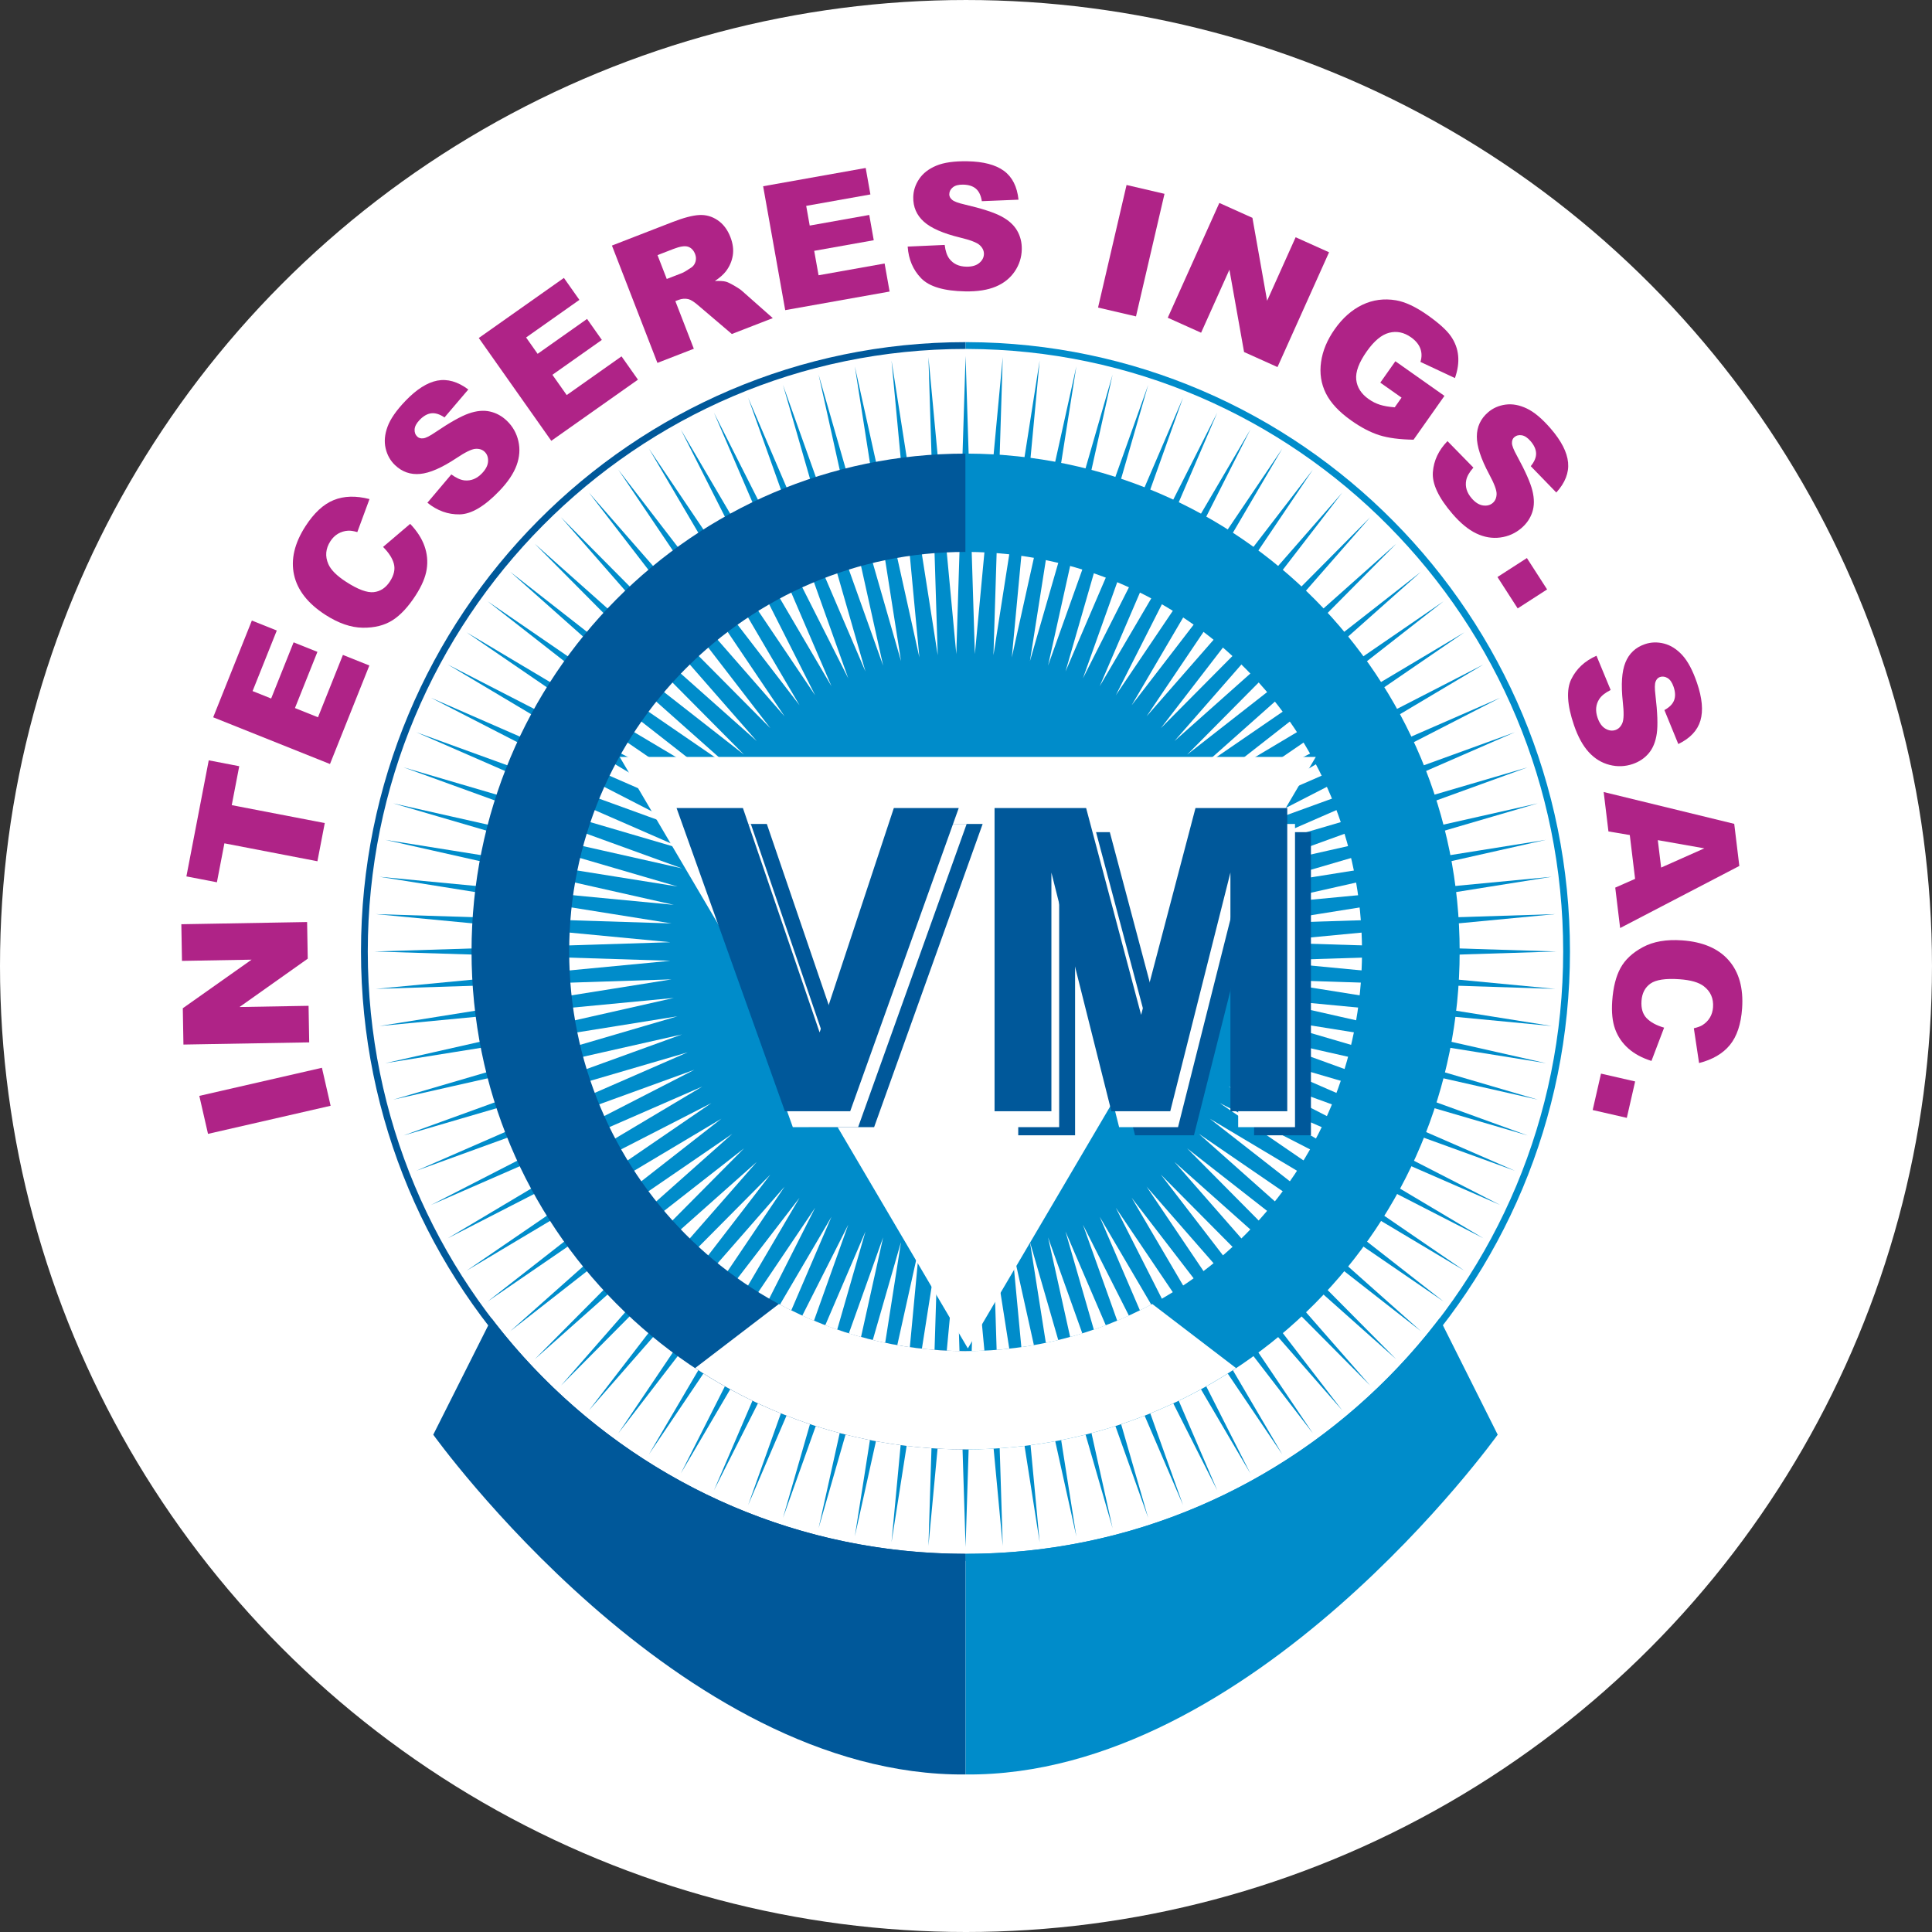
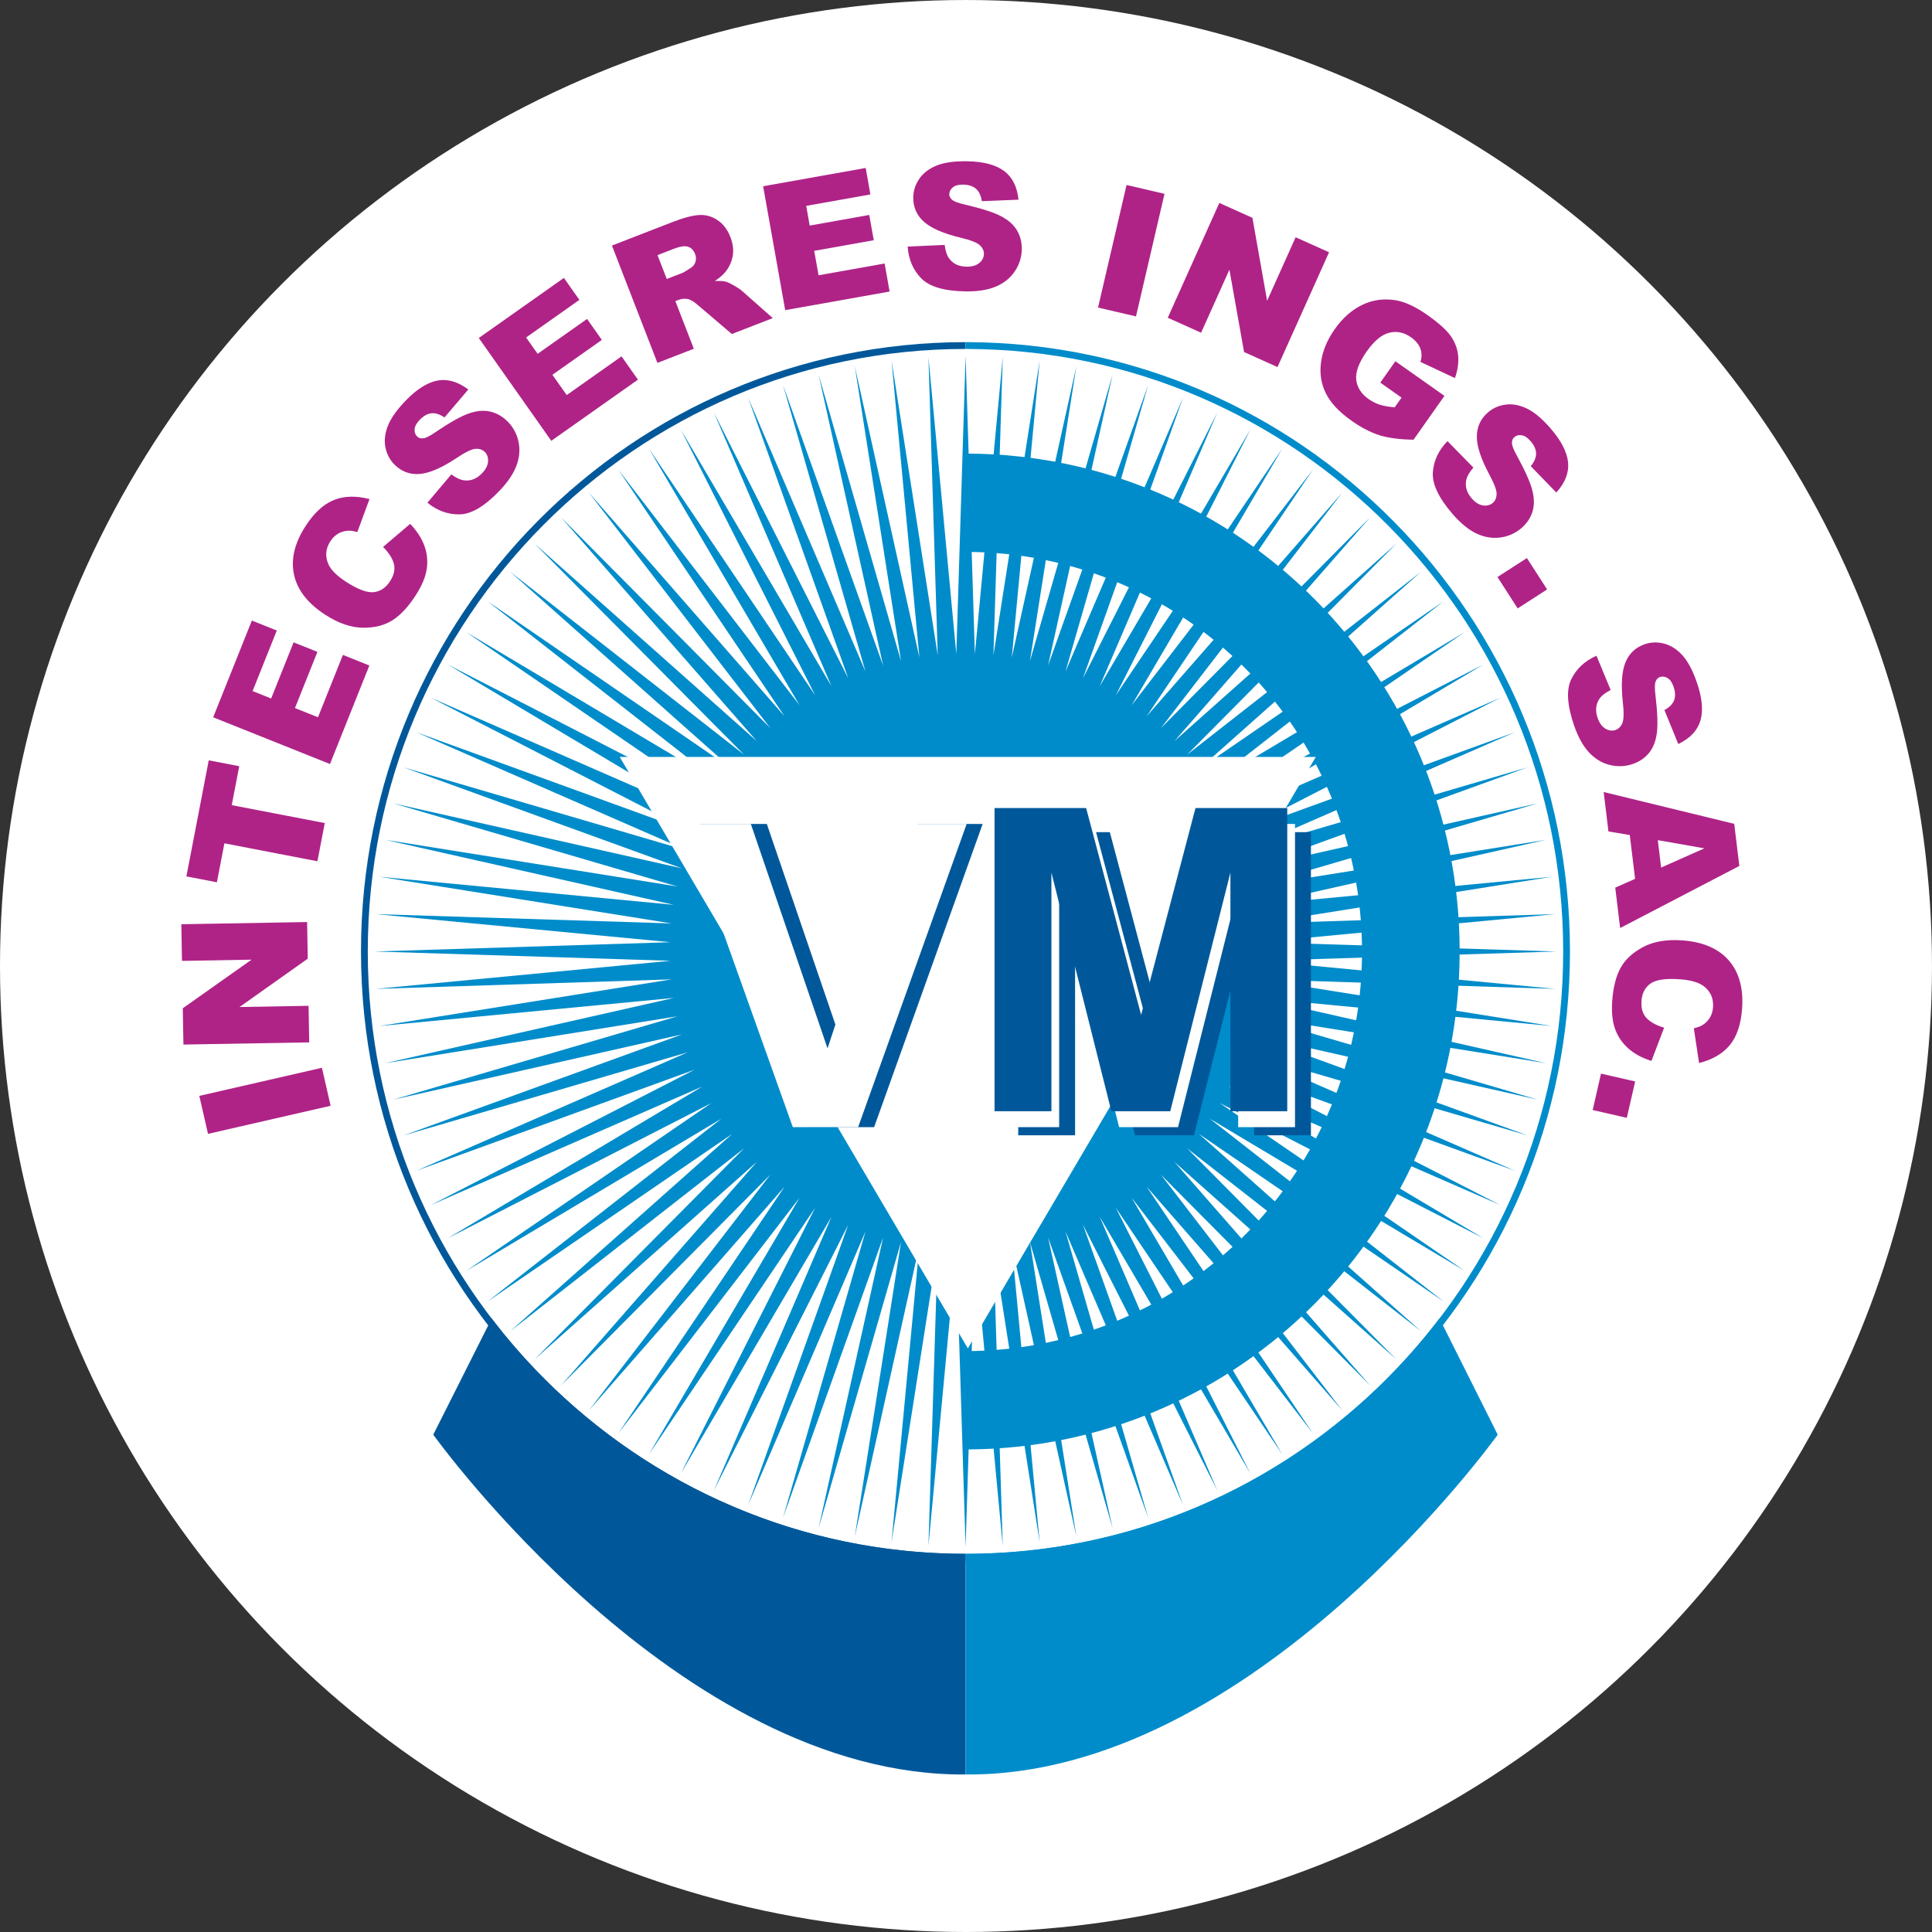
<svg xmlns="http://www.w3.org/2000/svg" xmlns:xlink="http://www.w3.org/1999/xlink" version="1.1" id="Capa_1" x="0px" y="0px" width="241.761px" height="241.76px" viewBox="0 0 241.761 241.76" enable-background="new 0 0 241.761 241.76" xml:space="preserve">
  <rect x="0" y="0" width="241.761" height="241.76" fill="#333333" stroke="none" />
  <circle fill="#FFFFFF" cx="120.88" cy="120.881" r="120.88" />
  <g>
    <defs>
      <path id="SVGID_1_" d="M120.829,43.666c41.301,0,74.779,33.76,74.779,75.4s-33.479,75.373-74.779,75.373    s-74.807-33.732-74.807-75.373S79.528,43.666,120.829,43.666L120.829,43.666z" />
    </defs>
    <clipPath id="SVGID_2_">
      <use xlink:href="#SVGID_1_" overflow="visible" />
    </clipPath>
    <polygon clip-path="url(#SVGID_2_)" fill-rule="evenodd" clip-rule="evenodd" fill="#008CCA" points="120.829,44.543    121.991,81.848 125.478,44.686 124.315,81.99 130.099,45.111 126.612,82.273 134.69,45.848 128.88,82.727 139.226,46.869    131.147,83.293 143.677,48.172 133.331,84.031 148.042,49.76 135.513,84.881 152.323,51.631 137.61,85.873 156.462,53.756    139.624,87.008 160.458,56.137 141.608,88.254 164.284,58.773 143.478,89.643 167.97,61.637 145.265,91.117 171.456,64.727    146.966,92.732 174.716,68.043 148.552,94.434 177.806,71.559 150.026,96.248 180.642,75.242 151.388,98.119 183.249,79.127    152.634,100.104 185.63,83.152 153.739,102.145 187.728,87.318 154.731,104.27 189.569,91.627 155.583,106.453 191.157,96.021    156.319,108.664 192.433,100.527 156.886,110.932 193.454,105.092 157.312,113.227 194.19,109.713 157.624,115.553    194.616,114.389 157.765,117.904 194.757,119.066 157.765,120.229 194.616,123.744 157.624,122.553 194.19,128.393    157.312,124.877 193.454,133.041 156.886,127.174 192.433,137.605 156.319,129.441 191.157,142.084 155.583,131.682    189.569,146.506 154.731,133.863 187.728,150.787 153.739,135.961 185.63,154.953 152.634,138.031 183.249,159.008    151.388,139.986 180.642,162.861 150.026,141.885 177.806,166.576 148.552,143.699 174.716,170.09 146.966,145.4 171.456,173.379    145.265,146.988 167.97,176.496 143.478,148.49 164.284,179.359 141.608,149.879 160.458,181.996 139.624,151.127 156.462,184.377    137.61,152.26 152.323,186.504 135.513,153.252 148.042,188.346 133.331,154.104 143.677,189.934 131.147,154.84 139.226,191.236    128.88,155.406 134.69,192.258 126.612,155.861 130.099,192.994 124.315,156.145 125.478,193.447 121.991,156.285 120.829,193.59    119.667,156.285 116.181,193.447 117.343,156.145 111.56,192.994 115.048,155.861 106.968,192.258 112.751,155.406    102.433,191.236 110.511,154.84 97.981,189.934 108.3,154.104 93.616,188.346 106.146,153.252 89.337,186.504 104.048,152.26    85.198,184.377 102.007,151.127 81.201,181.996 100.052,149.879 77.374,179.359 98.181,148.49 73.689,176.496 96.396,146.988    70.202,173.379 94.694,145.4 66.915,170.09 93.106,143.699 63.853,166.576 91.632,141.885 61.019,162.861 90.272,139.986    58.382,159.008 89.024,138.031 56.029,154.953 87.891,135.961 53.932,150.787 86.898,133.863 52.089,146.506 86.048,131.682    50.502,142.084 85.34,129.441 49.198,137.605 84.772,127.174 48.206,133.041 84.319,124.877 47.469,128.393 84.036,122.553    47.015,123.744 83.894,120.229 46.874,119.066 83.894,117.904 47.015,114.389 84.036,115.553 47.469,109.713 84.319,113.227    48.206,105.092 84.772,110.932 49.198,100.527 85.34,108.664 50.502,96.021 86.048,106.453 52.089,91.627 86.898,104.27    53.932,87.318 87.891,102.145 56.029,83.152 89.024,100.104 58.382,79.127 90.272,98.119 61.019,75.242 91.632,96.248    63.853,71.559 93.106,94.434 66.915,68.043 94.694,92.732 70.202,64.727 96.396,91.117 73.689,61.637 98.181,89.643 77.374,58.773    100.052,88.254 81.201,56.137 102.007,87.008 85.198,53.756 104.048,85.873 89.337,51.631 106.146,84.881 93.616,49.76    108.3,84.031 97.981,48.172 110.511,83.293 102.433,46.869 112.751,82.727 106.968,45.848 115.048,82.273 111.56,45.111    117.343,81.99 116.181,44.686 119.667,81.848  " />
  </g>
  <path fill-rule="evenodd" clip-rule="evenodd" fill="#00589A" d="M120.829,195.318c-41.782,0-75.656-34.156-75.656-76.252  c0-42.094,33.874-76.252,75.656-76.252v0.852c-41.301,0-74.807,33.76-74.807,75.4c0,41.613,33.506,75.373,74.807,75.373V195.318z" />
  <path fill-rule="evenodd" clip-rule="evenodd" fill="#008CCA" d="M120.829,42.814c0.086,0,0.17,0,0.227,0  c41.67,0.143,75.402,34.215,75.402,76.252c0,42.096-33.846,76.225-75.6,76.252h-0.029v-0.879h0.057  c41.273-0.027,74.723-33.76,74.723-75.373c0-41.555-33.365-75.26-74.553-75.4c-0.084,0-0.141,0-0.227,0V42.814z" />
  <path fill-rule="evenodd" clip-rule="evenodd" fill="#00589A" d="M120.829,222.049c-35.943,0.313-66.613-42.52-66.613-42.52  l7.313-14.541c13.663,17.914,35.15,29.451,59.301,29.451V222.049z" />
  <path fill-rule="evenodd" clip-rule="evenodd" fill="#008CCA" d="M180.13,164.988l7.285,14.541c0,0-30.643,42.832-66.586,42.52l0,0  v-27.609h0.057C145.009,194.439,166.468,182.902,180.13,164.988L180.13,164.988z" />
-   <path fill-rule="evenodd" clip-rule="evenodd" fill="#00589A" d="M120.829,181.373c-34.129,0-61.823-27.895-61.823-62.307  S86.7,56.762,120.829,56.762v12.303c-27.383,0-49.605,22.393-49.605,50.002s22.223,50.004,49.605,50.004V181.373z" />
  <path fill-rule="evenodd" clip-rule="evenodd" fill="#008CCA" d="M120.829,56.762c0.057,0,0.143,0,0.227,0  c34.016,0.113,61.598,27.977,61.598,62.305c0,34.385-27.666,62.277-61.768,62.307h-0.057V169.07h0.086  c27.354-0.057,49.521-22.422,49.521-50.004c0-27.553-22.111-49.889-49.408-50.002c-0.057,0-0.143,0-0.199,0V56.762z" />
-   <path fill-rule="evenodd" clip-rule="evenodd" fill="#FFFFFF" d="M154.675,171.195c-9.723,6.436-21.344,10.178-33.846,10.178  c-12.5,0-24.123-3.742-33.846-10.178l10.488-8.021c6.975,3.742,14.91,5.896,23.357,5.896s16.385-2.154,23.357-5.896L154.675,171.195  z" />
  <polygon fill-rule="evenodd" clip-rule="evenodd" fill="#FFFFFF" points="121.112,168.73 164.653,94.717 77.544,94.717 " />
  <g>
    <path fill="#00589A" d="M101.209,141.046l-13.554-37.938h8.303l9.597,28.078l9.286-28.078h8.122l-13.58,37.938H101.209z" />
  </g>
  <g>
    <path fill="#FFFFFF" d="M99.209,141.046l-13.554-37.938h8.303l9.596,28.078l9.286-28.078h8.122l-13.58,37.938H99.209z" />
  </g>
  <g>
-     <path fill="#00589A" d="M98.217,139.054l-13.554-37.938h8.303l9.597,28.078l9.286-28.078h8.122l-13.58,37.938H98.217z" />
-   </g>
+     </g>
  <g>
    <path fill="#00589A" d="M127.417,142.067v-37.938h11.459l6.881,25.879l6.803-25.879h11.484v37.938h-7.113v-29.864l-7.527,29.864   h-7.371l-7.502-29.864v29.864H127.417z" />
  </g>
  <g>
    <path fill="#FFFFFF" d="M125.425,141.046v-37.938h11.459l6.881,25.879l6.803-25.879h11.484v37.938h-7.113v-29.864l-7.527,29.864   h-7.371l-7.502-29.864v29.864H125.425z" />
  </g>
  <g>
    <path fill="#00589A" d="M124.454,139.054v-37.938h11.459l6.881,25.879l6.803-25.879h11.484v37.938h-7.113v-29.864l-7.527,29.864   h-7.371l-7.502-29.864v29.864H124.454z" />
  </g>
  <g>
    <path fill="#AF2387" d="M26.029,141.887l-1.088-4.754l15.343-3.516l1.088,4.754L26.029,141.887z" />
  </g>
  <g>
    <path fill="#AF2387" d="M22.954,130.711l-0.079-4.543l8.604-6.08l-8.707,0.152l-0.08-4.586l15.738-0.275l0.08,4.586l-8.538,6.048   l8.641-0.151l0.08,4.575L22.954,130.711z" />
  </g>
  <g>
    <path fill="#AF2387" d="M23.325,109.668l2.796-14.525l3.816,0.736l-0.938,4.873l11.64,2.242l-0.919,4.779l-11.64-2.243   l-0.938,4.874L23.325,109.668z" />
  </g>
  <g>
    <path fill="#AF2387" d="M26.677,89.758l4.84-12.107l3.12,1.248l-3.03,7.58l2.323,0.93l2.811-7.031l2.98,1.192l-2.811,7.032   l2.882,1.152l3.118-7.8l3.31,1.324l-4.928,12.328L26.677,89.758z" />
  </g>
  <g>
    <path fill="#AF2387" d="M47.935,68.441l3.392-2.887c0.85,0.889,1.445,1.81,1.786,2.762s0.434,1.922,0.283,2.911   c-0.151,0.988-0.609,2.075-1.373,3.262c-0.927,1.438-1.893,2.479-2.898,3.122c-1.004,0.643-2.247,0.956-3.725,0.939   c-1.479-0.017-3.04-0.555-4.682-1.612c-2.188-1.411-3.495-3.079-3.921-5.001c-0.424-1.923,0.049-3.949,1.422-6.08   c1.074-1.668,2.255-2.762,3.544-3.281c1.288-0.52,2.78-0.561,4.474-0.124l-1.523,4.13c-0.484-0.134-0.865-0.191-1.141-0.174   c-0.46,0.027-0.881,0.152-1.264,0.374c-0.381,0.223-0.705,0.539-0.968,0.948c-0.597,0.927-0.681,1.878-0.254,2.852   c0.313,0.729,1.062,1.477,2.245,2.239c1.467,0.946,2.615,1.371,3.446,1.276s1.505-0.545,2.025-1.353   c0.504-0.782,0.666-1.515,0.483-2.198C49.105,69.863,48.655,69.161,47.935,68.441z" />
  </g>
  <g>
    <path fill="#AF2387" d="M53.482,62.91l2.994-3.543c0.612,0.447,1.167,0.697,1.664,0.748c0.807,0.079,1.532-0.217,2.176-0.889   c0.48-0.502,0.733-1.001,0.758-1.498c0.026-0.496-0.117-0.895-0.427-1.191c-0.294-0.283-0.682-0.406-1.162-0.371   c-0.479,0.036-1.274,0.425-2.382,1.168c-1.822,1.207-3.335,1.865-4.538,1.971c-1.208,0.111-2.255-0.259-3.144-1.111   c-0.583-0.56-0.973-1.259-1.167-2.096c-0.195-0.837-0.115-1.737,0.24-2.701c0.354-0.966,1.098-2.04,2.233-3.224   c1.392-1.452,2.724-2.3,3.994-2.546c1.271-0.243,2.564,0.127,3.881,1.112l-2.979,3.497c-0.596-0.403-1.146-0.576-1.648-0.518   s-0.991,0.336-1.467,0.833c-0.392,0.408-0.6,0.799-0.625,1.172c-0.025,0.374,0.086,0.678,0.334,0.916   c0.181,0.173,0.426,0.245,0.733,0.212c0.309-0.021,0.825-0.279,1.549-0.775c1.802-1.219,3.19-1.997,4.166-2.338   c0.974-0.339,1.858-0.42,2.649-0.24c0.791,0.178,1.497,0.564,2.116,1.158c0.729,0.699,1.207,1.546,1.436,2.539   c0.228,0.992,0.154,2.004-0.222,3.032c-0.376,1.028-1.091,2.093-2.147,3.194c-1.853,1.934-3.508,2.914-4.965,2.945   C56.073,64.398,54.724,63.912,53.482,62.91z" />
  </g>
  <g>
    <path fill="#AF2387" d="M59.913,42.295l10.651-7.518l1.938,2.747l-6.668,4.706l1.442,2.046l6.186-4.366l1.85,2.625L69.125,46.9   l1.789,2.537l6.861-4.843l2.055,2.914l-10.844,7.653L59.913,42.295z" />
  </g>
  <g>
    <path fill="#AF2387" d="M82.266,45.41l-5.692-14.682l7.557-2.933c1.402-0.544,2.52-0.839,3.354-0.887   c0.834-0.048,1.604,0.166,2.311,0.642c0.706,0.475,1.24,1.18,1.603,2.115c0.315,0.814,0.415,1.584,0.297,2.311   c-0.119,0.725-0.41,1.389-0.875,1.992c-0.297,0.383-0.752,0.783-1.368,1.199c0.61-0.029,1.074-0.002,1.39,0.082   c0.213,0.057,0.555,0.22,1.025,0.491c0.469,0.272,0.799,0.493,0.989,0.666l3.845,3.401l-5.124,1.988l-4.164-3.545   c-0.531-0.463-0.951-0.733-1.259-0.814c-0.415-0.1-0.83-0.069-1.243,0.091l-0.401,0.155l2.311,5.959L82.266,45.41z M83.435,34.91   l1.913-0.742c0.206-0.08,0.58-0.303,1.123-0.666c0.276-0.177,0.463-0.426,0.558-0.746c0.094-0.322,0.079-0.641-0.046-0.963   c-0.184-0.473-0.475-0.778-0.873-0.916c-0.399-0.138-1.012-0.045-1.84,0.276l-1.992,0.772L83.435,34.91z" />
  </g>
  <g>
    <path fill="#AF2387" d="M95.495,23.306l12.834-2.287l0.589,3.311l-8.034,1.432l0.439,2.464l7.451-1.328l0.563,3.162l-7.452,1.328   l0.545,3.057l8.266-1.473l0.625,3.51L98.257,38.81L95.495,23.306z" />
  </g>
  <g>
    <path fill="#AF2387" d="M113.582,30.857l4.632-0.209c0.088,0.752,0.281,1.33,0.582,1.729c0.49,0.646,1.2,0.977,2.131,0.993   c0.693,0.013,1.232-0.142,1.613-0.46c0.381-0.32,0.576-0.694,0.584-1.124c0.007-0.408-0.166-0.776-0.519-1.104   s-1.177-0.647-2.474-0.957c-2.125-0.517-3.635-1.181-4.53-1.991c-0.901-0.811-1.343-1.832-1.321-3.063   c0.015-0.809,0.262-1.569,0.744-2.281c0.48-0.711,1.195-1.264,2.144-1.66c0.948-0.395,2.242-0.578,3.881-0.549   c2.011,0.034,3.538,0.436,4.581,1.202s1.649,1.968,1.821,3.604l-4.589,0.188c-0.109-0.711-0.355-1.23-0.74-1.56   s-0.92-0.499-1.607-0.512c-0.564-0.01-0.993,0.103-1.283,0.338c-0.291,0.235-0.439,0.524-0.445,0.868   c-0.004,0.25,0.109,0.478,0.343,0.682c0.226,0.213,0.767,0.416,1.622,0.609c2.117,0.495,3.632,0.986,4.543,1.471   c0.912,0.485,1.57,1.078,1.978,1.779c0.406,0.703,0.603,1.483,0.587,2.343c-0.018,1.009-0.313,1.936-0.886,2.778   c-0.573,0.842-1.364,1.475-2.374,1.896c-1.01,0.424-2.277,0.621-3.801,0.596c-2.678-0.047-4.521-0.596-5.535-1.645   C114.251,33.77,113.69,32.449,113.582,30.857z" />
  </g>
  <g>
    <path fill="#AF2387" d="M140.972,23.149l4.748,1.105l-3.568,15.339l-4.748-1.105L140.972,23.149z" />
  </g>
  <g>
    <path fill="#AF2387" d="M152.581,25.396l4.141,1.862l1.838,10.378l3.57-7.947l4.182,1.881l-6.453,14.364l-4.182-1.881   l-1.834-10.304l-3.543,7.887l-4.172-1.876L152.581,25.396z" />
  </g>
  <g>
    <path fill="#AF2387" d="M172.724,47.881l1.887-2.677l6.141,4.334l-3.867,5.485c-1.74-0.027-3.166-0.215-4.273-0.563   s-2.281-0.96-3.521-1.835c-1.527-1.077-2.587-2.215-3.183-3.416c-0.595-1.199-0.794-2.501-0.597-3.904   c0.196-1.404,0.766-2.772,1.707-4.107c0.99-1.404,2.141-2.422,3.451-3.052c1.313-0.63,2.716-0.819,4.213-0.569   c1.164,0.199,2.482,0.818,3.957,1.859c1.422,1.003,2.393,1.882,2.918,2.637c0.522,0.756,0.826,1.567,0.908,2.437   c0.084,0.87-0.051,1.803-0.402,2.799l-4.316-2.021c0.185-0.597,0.179-1.157-0.017-1.681s-0.586-0.992-1.171-1.405   c-0.872-0.615-1.78-0.803-2.725-0.562c-0.944,0.239-1.879,1.016-2.803,2.326c-0.982,1.393-1.422,2.572-1.32,3.538   c0.104,0.967,0.623,1.78,1.559,2.44c0.444,0.314,0.914,0.549,1.408,0.705s1.111,0.263,1.851,0.32l0.854-1.211L172.724,47.881z" />
  </g>
  <g>
    <path fill="#AF2387" d="M181.131,55.199l3.243,3.315c-0.504,0.566-0.805,1.095-0.9,1.587c-0.155,0.795,0.072,1.546,0.68,2.251   c0.453,0.525,0.926,0.824,1.418,0.896c0.492,0.072,0.901-0.032,1.227-0.313c0.309-0.268,0.468-0.642,0.479-1.123   c0.01-0.482-0.303-1.31-0.938-2.484c-1.031-1.928-1.543-3.497-1.535-4.705c0.004-1.213,0.471-2.222,1.402-3.026   c0.613-0.528,1.344-0.851,2.195-0.967c0.851-0.114,1.738,0.049,2.666,0.493s1.926,1.287,2.996,2.527   c1.314,1.523,2.033,2.93,2.157,4.219c0.124,1.288-0.366,2.542-1.472,3.762l-3.198-3.298c0.456-0.556,0.68-1.087,0.669-1.592   c-0.012-0.507-0.242-1.019-0.691-1.54c-0.369-0.428-0.738-0.672-1.105-0.732c-0.369-0.06-0.684,0.022-0.943,0.247   c-0.189,0.164-0.283,0.401-0.281,0.711c-0.008,0.309,0.201,0.847,0.627,1.614c1.043,1.91,1.688,3.366,1.934,4.369   c0.246,1.004,0.242,1.89-0.01,2.661s-0.702,1.438-1.352,1.999c-0.765,0.66-1.652,1.057-2.661,1.191   c-1.01,0.134-2.009-0.035-2.997-0.507c-0.988-0.47-1.979-1.283-2.977-2.438c-1.748-2.027-2.57-3.769-2.463-5.223   S180.017,56.341,181.131,55.199z" />
  </g>
  <g>
    <path fill="#AF2387" d="M191.068,69.832l2.53,3.926l-3.684,2.375l-2.529-3.927L191.068,69.832z" />
  </g>
  <g>
    <path fill="#AF2387" d="M199.777,82.058l1.773,4.286c-0.679,0.338-1.154,0.716-1.427,1.135c-0.441,0.682-0.511,1.462-0.209,2.344   c0.225,0.657,0.553,1.109,0.982,1.359c0.43,0.252,0.848,0.306,1.254,0.167c0.387-0.133,0.674-0.42,0.862-0.863   c0.188-0.442,0.208-1.327,0.057-2.653c-0.237-2.174-0.127-3.82,0.33-4.938c0.455-1.124,1.265-1.886,2.43-2.285   c0.765-0.263,1.563-0.288,2.396-0.078c0.832,0.212,1.596,0.695,2.29,1.452c0.694,0.758,1.307,1.912,1.838,3.465   c0.651,1.903,0.794,3.477,0.429,4.719c-0.366,1.241-1.288,2.222-2.768,2.939l-1.739-4.252c0.631-0.345,1.036-0.754,1.215-1.229   c0.178-0.473,0.156-1.034-0.066-1.686c-0.184-0.535-0.435-0.899-0.754-1.093c-0.32-0.193-0.643-0.233-0.968-0.122   c-0.236,0.081-0.412,0.266-0.524,0.554c-0.123,0.283-0.129,0.861-0.021,1.733c0.255,2.16,0.311,3.752,0.165,4.774   c-0.146,1.022-0.479,1.845-1.001,2.466s-1.188,1.07-2.001,1.349c-0.955,0.327-1.926,0.365-2.912,0.112   c-0.986-0.252-1.851-0.78-2.592-1.587c-0.74-0.806-1.358-1.93-1.852-3.373c-0.868-2.534-0.98-4.456-0.34-5.766   C197.268,83.678,198.317,82.7,199.777,82.058z" />
  </g>
  <g>
    <path fill="#AF2387" d="M204.608,109.976l-0.664-5.484l-2.671-0.45l-0.597-4.933l16.337,3.983l0.638,5.27l-14.916,7.768   l-0.611-5.059L204.608,109.976z M207.866,108.563l5.408-2.405l-5.824-1.027L207.866,108.563z" />
  </g>
  <g>
    <path fill="#AF2387" d="M208.239,128.596l-1.583,4.164c-1.173-0.369-2.136-0.889-2.893-1.559c-0.757-0.672-1.308-1.476-1.651-2.415   c-0.343-0.939-0.465-2.112-0.367-3.521c0.119-1.707,0.465-3.084,1.037-4.132s1.509-1.921,2.813-2.619   c1.303-0.699,2.93-0.979,4.878-0.843c2.598,0.182,4.546,1.012,5.843,2.492c1.299,1.479,1.859,3.484,1.684,6.013   c-0.139,1.979-0.648,3.507-1.525,4.583c-0.879,1.076-2.166,1.832-3.862,2.266l-0.653-4.353c0.49-0.116,0.85-0.249,1.082-0.398   c0.391-0.245,0.701-0.558,0.928-0.937c0.228-0.379,0.357-0.812,0.392-1.297c0.077-1.101-0.307-1.975-1.149-2.622   c-0.626-0.489-1.641-0.782-3.045-0.88c-1.74-0.122-2.951,0.059-3.635,0.542c-0.682,0.483-1.057,1.204-1.123,2.161   c-0.065,0.929,0.146,1.648,0.635,2.16S207.263,128.313,208.239,128.596z" />
  </g>
  <g>
    <path fill="#AF2387" d="M204.614,135.327l-1.043,4.556l-4.271-0.979l1.042-4.556L204.614,135.327z" />
  </g>
</svg>